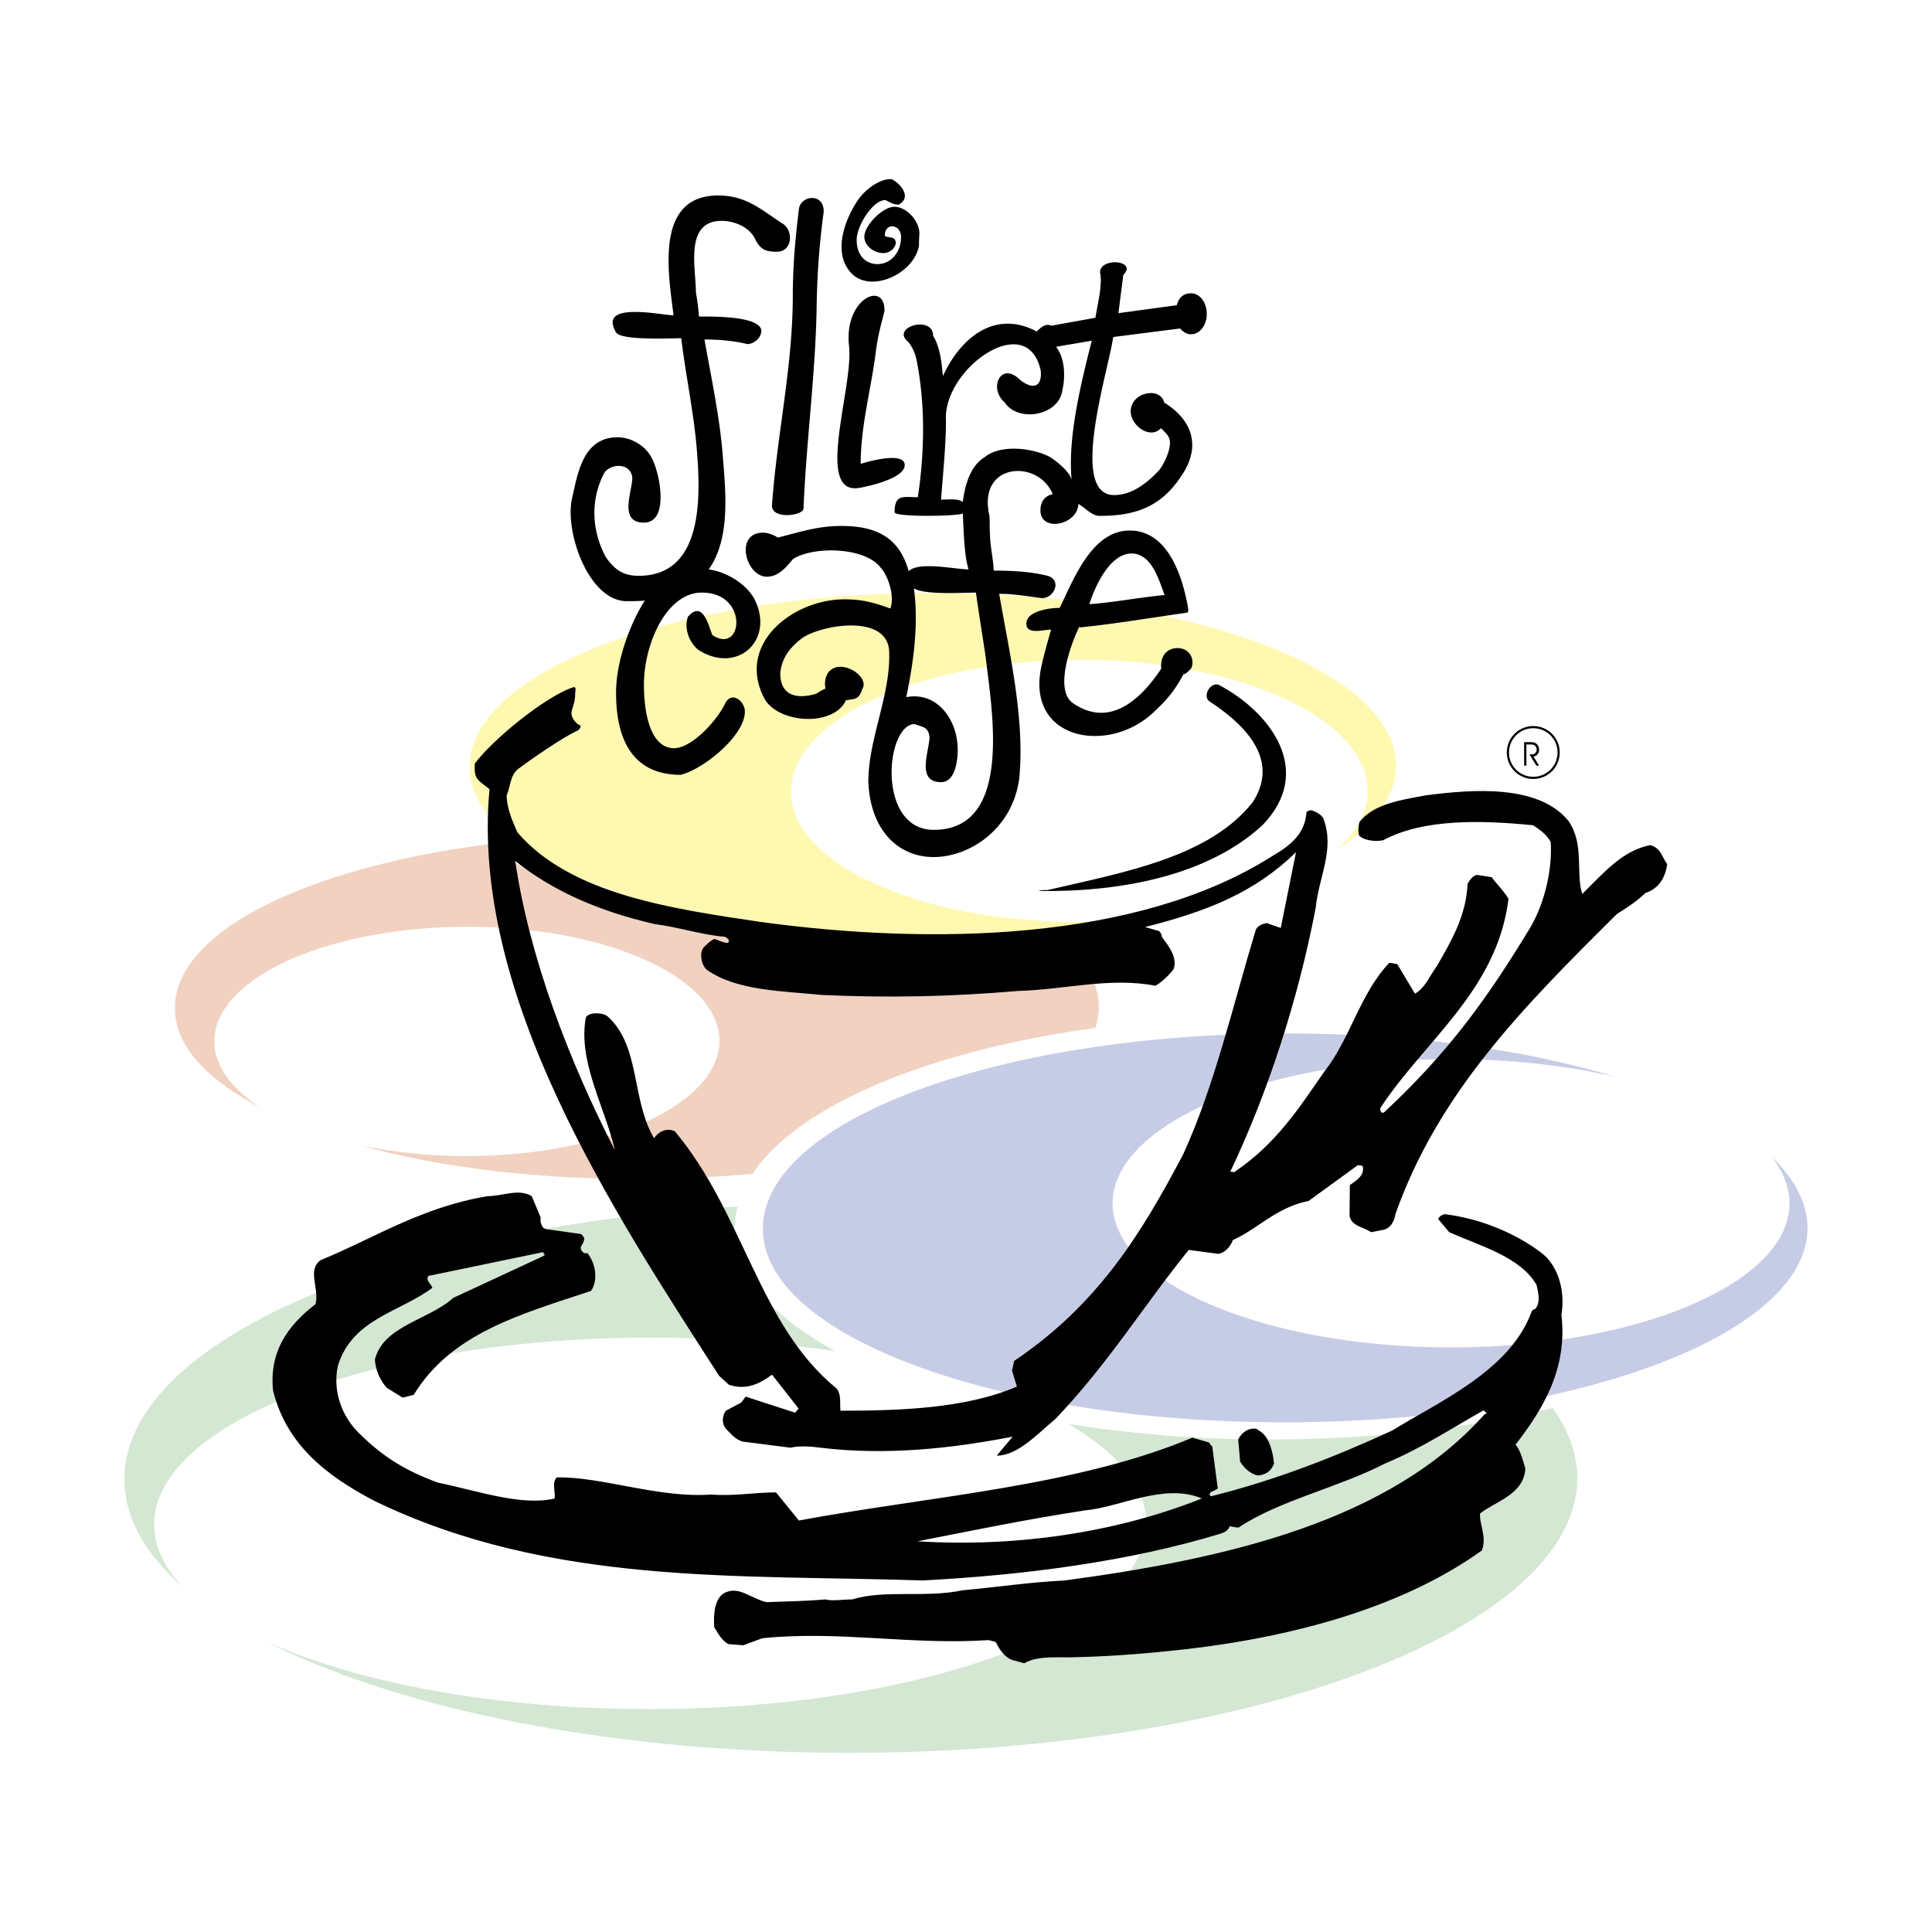
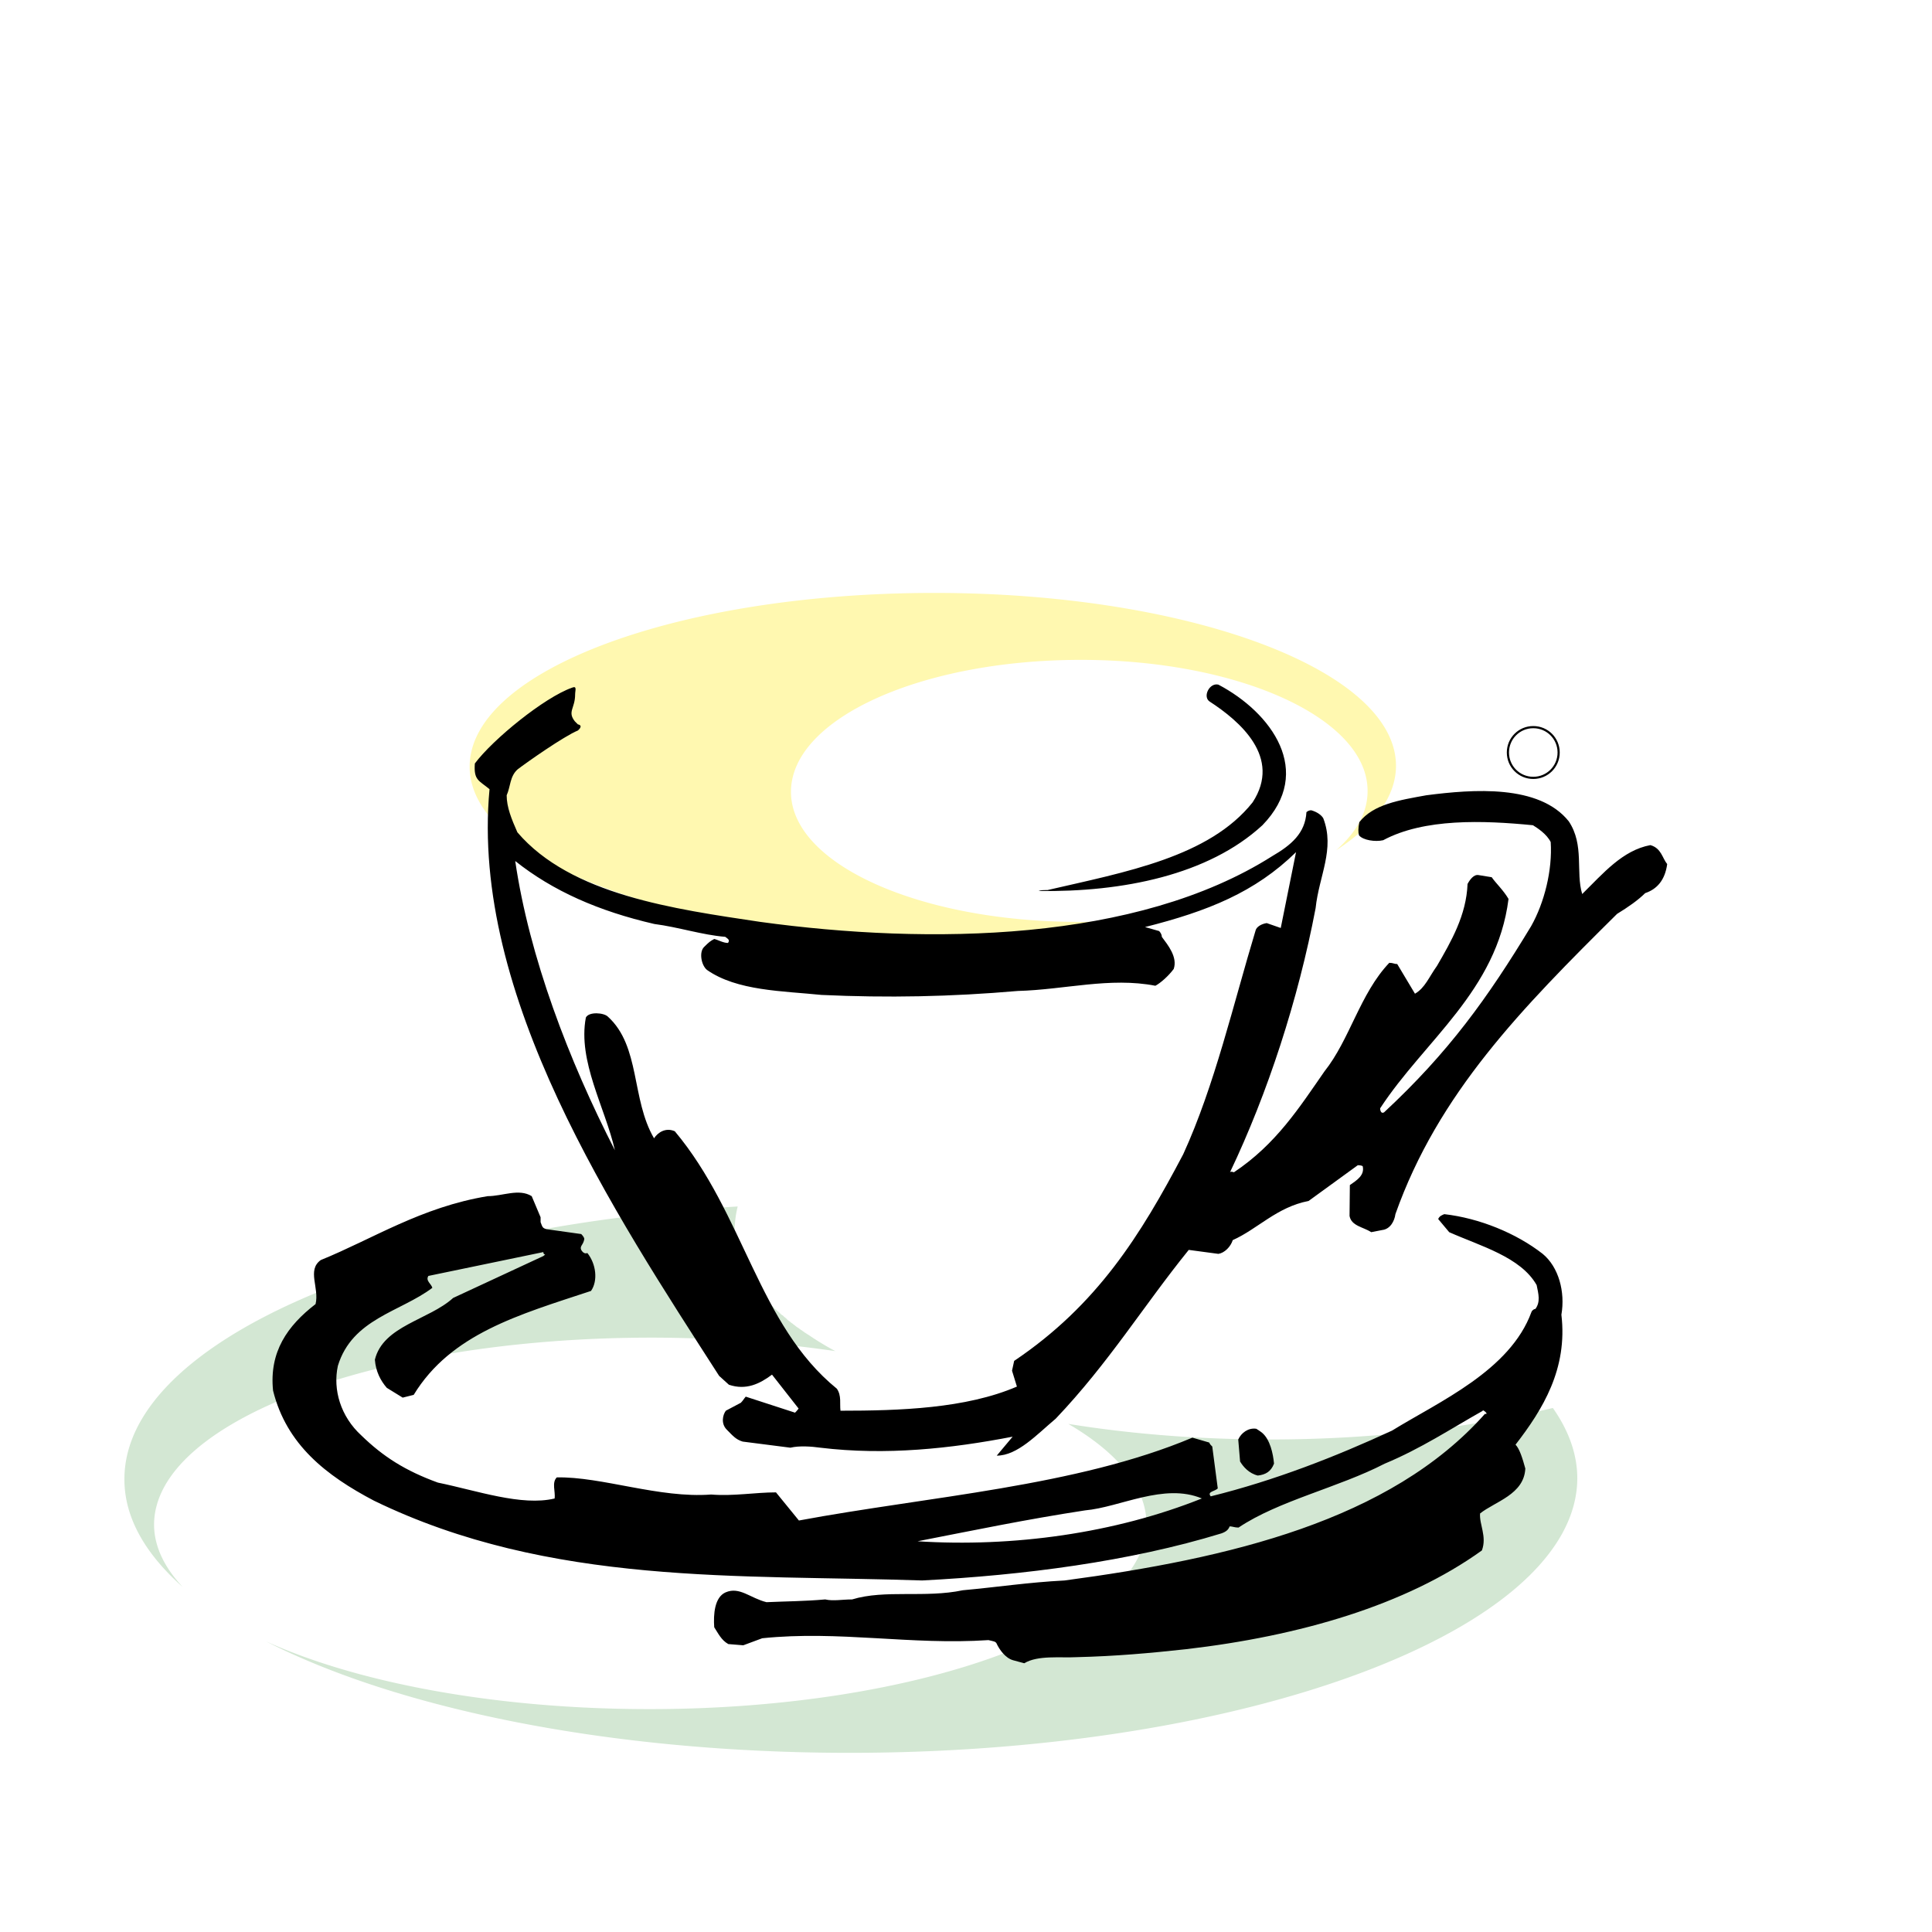
<svg xmlns="http://www.w3.org/2000/svg" width="2500" height="2500" viewBox="0 0 192.756 192.756">
  <path fill-rule="evenodd" clip-rule="evenodd" fill="#fff" d="M0 0h192.756v192.756H0V0z" />
-   <path d="M106.123 93.928c-4.545.549-9.425.885-14.488.885-18.912 0-35.199-4.332-42.855-10.585-18.149 2.318-31.295 8.724-31.326 16.288-.062 3.722 3.081 7.138 8.449 9.944-2.837-1.892-4.515-4.148-4.515-6.558 0-6.345 11.347-11.439 25.317-11.439 13.848 0 25.134 5.094 25.073 11.439-.061 6.313-11.408 11.438-25.256 11.438-3.722 0-7.29-.396-10.462-1.037 7.655 2.135 17.142 3.325 27.421 3.325 3.996 0 7.87-.185 11.591-.52 4.575-6.832 17.538-12.263 34.222-14.55a7.904 7.904 0 0 0 .336-2.044c.001-2.346-1.22-4.573-3.507-6.586z" fill-rule="evenodd" clip-rule="evenodd" fill="#f1d1c0" />
  <path d="M154.928 140.475c-8.205 1.952-17.844 3.142-28.186 3.142-7.137 0-13.939-.55-20.162-1.556 4.973 2.897 7.809 6.345 7.809 10.035-.121 10.127-22.388 18.423-49.595 18.423-15.436 0-29.222-2.653-38.28-6.771 13.176 6.74 34.375 11.133 58.258 11.133 39.896 0 72.504-12.354 72.596-27.361-.001-2.44-.856-4.789-2.44-7.045zm-71.589-5.674a29.217 29.217 0 0 1-2.715-1.647h-.031c0-.03-.029-.03-.029-.03-.031-.03-.031-.03-.062-.03 0-.03-.031-.03-.031-.03-.03-.03-.03-.03-.061-.03 0-.03-.031-.03-.031-.03-.03-.031-.03-.031-.061-.031 0-.03-.031-.03-.061-.03 0-.03-.03-.03-.03-.062-.031 0-.031 0-.061-.03-.031 0-.031-.03-.062-.03l-.031-.03c-.031-.031-.061-.031-.061-.062-.03 0-.061 0-.061-.031-.03 0-.062-.03-.062-.03-.03-.029-.061-.029-.061-.061-.03 0-.061-.03-.061-.03-.031-.03-.062-.03-.062-.062-.03 0-.061-.03-.091-.03 0-.03-.03-.03-.061-.061-.032 0-.032-.031-.062-.031-.03-.029-.061-.061-.091-.061 0-.031-.031-.031-.061-.062-.031-.03-.062-.03-.062-.062-.03 0-.061-.029-.09-.06a.067.067 0 0 1-.062-.062c-.03 0-.061-.03-.091-.061-.031 0-.062-.031-.092-.061-.03 0-.061-.031-.061-.062-.031 0-.062-.03-.092-.061-.031-.03-.062-.03-.091-.061-.032-.031-.062-.061-.093-.061l-.091-.093c-.031-.061-.061-.061-.092-.091l-.092-.092c-.03 0-.061-.03-.091-.061l-.091-.092c-.031-.03-.062-.062-.092-.062-.031-.03-.092-.061-.122-.091a3.99 3.99 0 0 1-.092-.092 3.99 3.99 0 0 1-.092-.092l-.091-.091c-.061-.031-.092-.062-.123-.092a7.937 7.937 0 0 1-.091-.092c-.031-.03-.092-.061-.123-.092l-.091-.091c-.03-.061-.091-.092-.122-.123-.031-.029-.061-.06-.092-.091l-.122-.122-.091-.092c-.062-.029-.092-.091-.122-.121a.448.448 0 0 1-.092-.122c-.061-.03-.092-.062-.122-.092-.03-.061-.092-.092-.122-.122-.03-.061-.062-.092-.091-.121-.061-.062-.092-.123-.122-.153a.53.53 0 0 0-.122-.152.395.395 0 0 1-.092-.122 6.93 6.93 0 0 1-.121-.122c-.031-.062-.062-.091-.092-.152-.061-.031-.091-.092-.123-.122-.03-.061-.061-.092-.121-.152-.031-.031-.062-.092-.092-.123a.666.666 0 0 0-.123-.151c-.029-.062-.061-.092-.091-.152-.061-.062-.091-.092-.122-.153a.652.652 0 0 0-.091-.152c-.03-.061-.091-.122-.122-.184-1.006-1.616-1.526-3.293-1.526-5.062.03-.731.123-1.434.306-2.166-34.589 2.104-61.127 13.513-61.188 27.146-.03 3.844 2.044 7.474 5.826 10.829-1.861-1.983-2.868-4.088-2.868-6.253.062-10.34 22.328-18.637 49.658-18.637 6.444.003 12.637.522 18.31 1.345z" fill-rule="evenodd" clip-rule="evenodd" fill="#d3e7d3" />
  <path d="M107.832 65.835c15.799 0 28.672 5.856 28.611 13.116 0 2.136-1.131 4.118-3.143 5.887 3.783-2.47 5.947-5.307 5.979-8.387.061-9.578-20.619-17.295-46.059-17.295-25.529 0-46.302 7.717-46.363 17.295-.061 9.486 20.589 17.142 46.15 17.142 7.93 0 15.403-.731 21.961-2.042a63.1 63.1 0 0 1-7.32.426c-15.922 0-28.794-5.795-28.732-13.024.06-7.262 12.993-13.118 28.916-13.118z" fill-rule="evenodd" clip-rule="evenodd" fill="#fff8b0" />
-   <path d="M161.18 107.439c-4.85-1.128-10.432-1.77-16.379-1.77-18.607 0-33.797 6.498-33.797 14.398 0 7.931 15.189 14.367 33.797 14.367 18.605 0 33.734-6.437 33.734-14.367 0-1.586-.609-3.143-1.738-4.605 2.287 2.195 3.539 4.605 3.539 7.106-.062 10.676-23.486 19.338-52.189 19.338-28.795 0-52.098-8.662-52.038-19.338.061-10.798 23.487-19.461 52.311-19.461 12.414.001 23.822 1.619 32.76 4.332z" fill-rule="evenodd" clip-rule="evenodd" fill="#c7cce6" />
-   <path d="M152.289 74.276v2.113h-.227v-2.343h.629c.139 0 .25.01.334.031a.671.671 0 0 1 .45.367.762.762 0 0 1 .082.348.707.707 0 0 1-.162.468.553.553 0 0 1-.404.214l.566.916h-.273l-.695-1.13h.223a.506.506 0 0 0 .361-.13.442.442 0 0 0 .139-.335.57.57 0 0 0-.043-.226.476.476 0 0 0-.127-.177.398.398 0 0 0-.166-.089 1.5 1.5 0 0 0-.346-.026h-.341v-.001z" fill-rule="evenodd" clip-rule="evenodd" />
+   <path d="M161.18 107.439z" fill-rule="evenodd" clip-rule="evenodd" fill="#c7cce6" />
  <path d="M152.975 72.546c1.402 0 2.531 1.128 2.531 2.531s-1.129 2.532-2.531 2.532-2.531-1.128-2.531-2.532 1.128-2.531 2.531-2.531z" fill="none" stroke="#000" stroke-width=".216" stroke-miterlimit="2.613" />
  <path d="M102.188 165.943c1.373-.823 3.57-.518 5.277-.609 3.783-.092 7.26-.397 10.859-.793 11.348-1.312 21.932-4.393 29.525-9.854.52-1.402-.273-2.592-.182-3.689 1.494-1.19 4.393-1.892 4.514-4.484-.275-1.007-.58-1.982-.977-2.379 2.715-3.508 5.217-7.565 4.576-12.964.396-2.288-.275-4.759-1.861-6.069-2.652-2.074-6.344-3.569-9.822-3.966-.213.092-.486.183-.609.488l1.1 1.312c3.08 1.373 7.137 2.47 8.723 5.277.184.884.396 1.677-.123 2.378-.092 0-.305.092-.395.306-2.137 5.856-9.213 8.938-13.91 11.835-5.613 2.593-11.682 4.972-18.088 6.559-.396-.488.426-.488.701-.794l-.549-4.179c-.092-.092-.213-.183-.305-.396l-1.678-.488c-11.592 4.881-26.324 5.857-39.257 8.267l-2.288-2.807c-2.074 0-4.27.397-6.466.214-5.185.396-10.92-1.8-15.403-1.708-.519.519-.123 1.403-.214 2.104-3.294.793-7.778-.793-11.652-1.586-3.264-1.19-5.459-2.593-7.625-4.697-2.074-1.892-2.867-4.576-2.349-6.955 1.434-4.697 6.223-5.368 9.425-7.778-.091-.396-.701-.701-.396-1.189l11.469-2.379c0 .396.397.091 0 .396l-8.998 4.18c-2.41 2.195-6.985 2.774-7.809 6.16.091 1.19.58 2.104 1.189 2.807l1.586.977 1.098-.275c3.722-6.1 10.494-7.991 17.692-10.37.701-1.007.518-2.685-.366-3.783-.213.093-.427 0-.61-.304-.183-.396.214-.488.306-1.099 0-.092-.092-.274-.306-.488l-3.477-.488c-.396-.121-.396-.213-.579-.701v-.488l-.886-2.104c-1.28-.793-2.897 0-4.391 0-6.65 1.098-11.47 4.271-16.655 6.375-1.403 1.007-.122 2.775-.519 4.393-2.806 2.165-4.636 4.758-4.24 8.633 1.342 5.398 5.308 8.479 10.066 10.98 17.568 8.54 36.572 7.35 54.69 7.961 10.126-.52 20.712-1.891 29.862-4.697.518-.184.701-.396.822-.701.275 0 .488.121.885.121 3.996-2.684 9.975-3.995 14.58-6.375 3.6-1.494 6.59-3.477 9.791-5.277-.092-.213.703.397.215.306-9.457 10.646-25.5 14.428-41.941 16.624-3.6.183-6.771.671-10.157.976-3.751.794-7.748-.091-11.042.915-.976 0-1.891.185-2.684 0-2.074.185-3.874.185-5.856.275-1.616-.396-2.684-1.587-4.087-.977-1.099.488-1.221 2.196-1.129 3.478.396.609.702 1.281 1.403 1.677l1.495.123 1.892-.702c7.656-.793 14.824.702 22.571.184.488.122.672.122.793.305.275.61.885 1.495 1.678 1.708l1.098.298zM57.655 72.271l-.305-.306c-.763-.976.03-1.281.03-2.683 0-.398.214-.886-.305-.673-2.775.977-7.9 5.155-9.7 7.565-.122 1.678.397 1.678 1.465 2.562-1.922 20.62 12.476 42.308 22.907 58.534l.976.885c1.708.58 3.082-.092 4.301-1.007l2.654 3.386s-.396.519-.396.396l-4.88-1.586c-.183.214-.274.396-.487.61l-1.495.792c-.305.397-.519 1.281.091 1.892.58.58.885.977 1.587 1.19l4.758.609c.916-.214 2.104-.122 2.989 0 6.558.793 13.024.092 19.186-1.098l-1.586 1.891c2.074 0 3.996-2.104 5.887-3.69 5.309-5.582 8.754-11.256 13.27-16.837l2.957.396c.611-.093 1.221-.702 1.434-1.373 2.471-1.099 4.393-3.295 7.564-3.904l4.912-3.569c.092 0 .305 0 .488.092.213.915-.58 1.403-1.281 1.892l-.031 3.08c.184 1.008 1.373 1.099 2.166 1.617l1.098-.214c.793-.092 1.221-.885 1.312-1.586 4.27-12.049 12.596-20.528 22.113-29.953 1.098-.671 2.105-1.373 2.807-2.074 1.189-.396 1.982-1.312 2.195-2.898-.486-.58-.578-1.586-1.678-1.891-2.775.518-4.695 2.806-6.801 4.88-.672-2.196.244-4.88-1.344-7.259-2.957-3.691-9.516-3.203-14.213-2.593-2.684.488-5.277.885-6.68 2.684-.121.61-.121 1.007-.031 1.312.396.488 1.617.67 2.41.488 4.088-2.196 9.975-1.983 14.945-1.495.488.305 1.373.885 1.77 1.677.184 2.806-.641 6.071-1.951 8.389-4.332 7.167-8.236 12.597-14.672 18.576-.305.183-.396-.213-.396-.396 4.422-6.771 11.652-11.713 12.811-20.894-.52-.884-1.281-1.586-1.678-2.166l-1.312-.213c-.486-.091-.885.488-1.098.885-.121 3.111-1.615 5.704-3.049 8.174-.793 1.1-1.189 2.197-2.197 2.776l-1.77-2.959c-.305 0-.396-.122-.793-.122-2.928 3.081-3.934 7.656-6.465 10.828-2.502 3.6-4.82 7.26-9.029 10.066-.092 0-.275-.122-.396 0 3.752-7.87 6.801-17.203 8.541-26.354.334-3.203 1.951-5.887.762-8.967-.182-.305-.58-.61-1.189-.792-.092 0-.275 0-.488.183-.121 2.104-1.525 3.294-3.416 4.392-13.514 8.571-34.193 8.877-51.092 6.558-8.54-1.281-18.88-2.684-24.218-8.937-.579-1.312-1.068-2.502-1.068-3.691.397-.885.306-1.892 1.099-2.593.916-.702 4.605-3.294 6.008-3.874-.003 0 .608-.488-.003-.61zm63.902-3.965c-.885-.214-1.586 1.189-.885 1.677 3.051 1.982 7.23 5.582 4.303 10.066-4.332 5.459-12.689 6.954-20.469 8.754-.396 0-.701 0-.885.091 8.359.122 16.93-1.586 22.328-6.558 5.217-5.367.885-11.255-4.392-14.03zm-30.014 85.467c9.518.61 19.674-.793 28.367-4.271-3.783-1.586-8.174.885-11.652 1.189-5.979.916-11.072 1.984-16.715 3.082zm33.949-6.557c.793-.093 1.311-.397 1.617-1.19-.092-1.006-.396-2.409-1.191-3.08-.273-.214-.578-.396-.578-.396-.793-.122-1.494.396-1.801 1.067l.184 2.196c.306.517.884 1.189 1.769 1.403zm-41.636-6.468c5.887 0 12.506-.213 17.601-2.409l-.488-1.586.213-.976c8.297-5.583 12.629-12.567 16.869-20.62 3.141-6.862 5.002-15.007 7.229-22.358.092-.305.518-.611 1.098-.702l1.402.488 1.525-7.565c-4.086 3.996-8.785 5.887-15.068 7.473l1.404.397c.092.091.273.305.273.579.611.824 1.588 2.013 1.189 3.202-.518.703-1.311 1.403-1.83 1.679-4.545-.884-9.059.396-13.725.519-6.681.579-13.025.701-19.583.396-3.874-.396-8.449-.396-11.438-2.501-.579-.487-.793-1.8-.274-2.288.488-.488.61-.58 1.007-.793.396.092.885.396 1.373.396.213-.305 0-.396-.274-.61-2.288-.184-4.697-.976-7.077-1.282-5.551-1.281-10.126-3.294-13.878-6.283 1.403 9.578 5.338 19.889 9.944 28.855-.976-4.271-3.722-8.877-2.897-13.237.305-.61 1.799-.489 2.196-.092 3.264 2.958 2.318 8.235 4.606 12.139.396-.609 1.19-1.098 2.074-.701 6.924 8.267 8.327 19.309 16.166 25.684.485.702.272 1.495.363 2.196zm-12.841-13.451l-4.118-9.15 4.118 9.15z" fill-rule="evenodd" clip-rule="evenodd" />
-   <path d="M117.408 30.452c.215-.824.732-1.189 1.404-1.189.914 0 1.586.916 1.586 2.074 0 1.098-.672 2.013-1.586 2.013-.396 0-.793-.244-1.068-.579l-6.68.854c-.457 3.294-4.484 15.77.092 15.77 1.77 0 3.264-1.189 4.422-2.41.52-.548 1.557-2.623.977-3.446-.121-.244-.488-.579-.732-.824-1.281 1.465-4.146-1.098-2.531-2.866.732-.794 2.623-1.038 2.898.457v-.122c2.867 1.799 3.66 4.483 1.615 7.382-2.012 3.05-4.605 3.904-8.082 3.904-.824 0-1.525-.885-2.135-1.19-.061 2.105-3.783 2.868-3.783.641 0-.793.367-1.433 1.221-1.617-1.404-3.508-7.535-3.203-6.314 2.135.061.671 0 1.342.061 1.83 0 1.22.336 2.471.367 3.661 1.738 0 3.6.091 5.246.487 1.617.336.854 2.258-.428 2.258-1.463-.183-2.775-.428-4.27-.428 1.006 5.826 2.562 12.415 2.014 18.301-.58 5.003-4.82 7.961-8.572 7.961-3.203 0-6.253-2.317-6.497-7.473 0-4.423 2.287-8.723 2.074-13.176-.335-3.691-6.954-2.471-8.724-1.16-1.28.976-2.013 2.074-2.135 3.477 0 2.197 1.586 2.593 3.477 2.074.122 0 .549-.366 1.037-.549-.122-.549-.03-1.189.305-1.647 1.22-1.464 4.179.458 3.355 1.708-.365 1.22-.914.885-1.769 1.159h.122c-1.281 2.593-6.589 2.257-8.053-.122-2.99-5.49 2.745-10.004 7.931-10.004 1.738 0 2.897.305 4.575.915.458-1.16-.183-3.233-.976-4.087-1.586-2.074-6.711-2.135-8.724-.854-.702.823-1.434 1.768-2.624 1.768-2.104 0-3.263-4.392-.366-4.392.488 0 1.098.244 1.465.489 2.226-.55 3.934-1.159 6.344-1.159 3.538 0 5.795 1.189 6.71 4.514 1.007-1.007 4.636-.183 5.979-.183-.458-1.404-.488-4.057-.58-5.582-.366.274-6.497.396-6.803-.092 0-1.861.855-1.525 2.319-1.525.671-4.422.763-9.242-.122-13.665-.183-.915-.61-1.647-.976-1.953-1.434-1.433 2.624-2.531 2.624-.487.702 1.128.854 2.714.976 4.026 1.739-3.812 5.185-6.68 9.365-4.454.396-.396.885-.854 1.463-.579l4.393-.793c.184-1.281.732-3.325.457-4.515 0-1.556 3.783-1.22 2.32.244l-.488 3.812 5.824-.792zM75.286 59.796c2.013 4.057-1.677 7.503-5.582 5.063-.915-.702-1.494-2.166-1.067-3.325 1.525-1.738 2.074 1.007 2.44 1.83 3.05 2.013 3.66-4.24-1.038-4.24-3.478-.03-5.765 5.001-5.795 9.12 0 3.173.732 6.375 2.989 6.406 1.831 0 4.302-2.806 5.064-4.362.579-1.342 1.86-.519 2.013.55.183 2.471-4.179 5.947-6.405 6.466-5.155 0-6.467-4.087-6.436-8.267 0-3.141 1.464-6.954 2.867-9.12-.58.061-1.189.061-1.8.061-3.752 0-6.162-6.74-5.49-10.125.579-2.532 1.067-6.224 4.575-6.224 1.342 0 2.745.824 3.355 1.983.824 1.373 1.891 6.528-.732 6.528-2.562 0-1.159-3.081-1.159-4.483-.152-1.496-2.135-1.465-2.806-.458-1.403 2.684-1.251 5.795.183 8.418.916 1.282 1.77 1.831 3.264 1.831 6.406 0 6.162-7.778 5.826-12.201-.274-3.812-1.129-7.717-1.586-11.5-1.068 0-5.979.244-6.497-.579-1.891-3.172 4.575-1.708 5.734-1.708-.518-4.148-1.921-11.957 4.454-11.957 2.685 0 4.178 1.312 6.314 2.745 1.221.61 1.159 2.867-.458 2.867-1.037 0-1.617-.152-2.166-1.25-.549-1.189-2.044-1.83-3.355-1.83-3.722 0-2.562 4.728-2.562 7.107.03.244.214 1.159.305 2.44 1.159 0 6.04-.092 6.223 1.373.03.702-.702 1.373-1.403 1.373-1.342-.336-2.928-.458-4.271-.458.671 3.782 1.525 7.717 1.83 11.621.275 3.508.793 8.236-1.403 11.317 1.738.242 3.721 1.401 4.575 2.988zm37.609-4.575c-2.166 0-3.66 3.293-4.209 5.063 2.439-.183 5.154-.702 7.504-.916-.549-1.464-1.282-4.147-3.295-4.147zm-5.186 7.258c-.885 1.769-2.562 6.406-.641 7.687 3.967 2.715 7.168-1.006 8.785-3.447-.152-2.013 1.494-2.318 2.379-1.89a1.43 1.43 0 0 1 .609 1.86c-.213.244-.549.579-.762.579-.793 1.464-1.494 2.44-3.141 3.935-4.363 3.965-12.232 2.684-11.135-4.209.152-.946.701-2.929 1.068-4.179-.764 0-2.471.549-2.471-.58 0-1.312 2.41-1.586 3.324-1.586 1.373-2.775 3.172-7.717 6.986-7.717 3.842 0 5.275 4.605 5.824 7.717 0 .122.092.458-.152.488-3.324.458-7.26 1.128-10.676 1.464v-.122h.003zm-25.53-41.33a77.856 77.856 0 0 0-.702 9.395c-.091 6.558-1.037 13.482-1.311 20.192-.031.732-3.234 1.128-3.143-.335.488-6.985 2.075-13.849 2.075-20.894 0-4.026.487-7.534.609-8.632.154-1.403 2.533-1.678 2.472.274zm9.517 3.294c-.427 2.897-5.033 5.002-6.924 2.624-1.647-2.015-.488-5.156.824-7.108.823-1.189 2.348-2.195 3.385-2.074.854.428 2.044 1.799.671 2.532-.518 0-.884-.244-1.311-.458-1.282 0-2.898 2.624-2.868 3.996 0 1.891 1.342 2.593 2.501 2.349 1.037-.183 1.952-1.251 1.921-2.684 0-1.25-1.616-1.494-1.616-.091.366.274 1.098-.062 1.098.793-.61 1.738-3.142.763-3.142-.702 0-1.128 1.83-2.989 2.99-2.989 1.22 0 2.501 1.403 2.501 2.654 0 .244-.061.793-.031 1.281v-.123h.001zm-3.447 6.528c0 .244-.61 2.044-.854 4.026-.427 3.569-1.525 7.412-1.525 11.286.641-.214 4.393-1.282 4.393.121 0 1.342-3.722 2.136-4.453 2.258-4.637.916-.641-10.005-1.098-14.123-.55-4.697 3.537-6.588 3.537-3.568zm17.112 3.629c.914 1.159.945 3.051.609 4.454-.428 2.44-4.393 3.111-5.734 1.098-1.648-1.433-.367-4.147 1.525-2.257 1.312 1.038 2.227.702 2.074-.915-1.342-6.191-9.761-.152-9.456 4.942 0 2.532-.305 5.399-.489 7.931.55 0 1.771-.154 2.167.243.213-1.647.703-3.599 2.226-4.514 1.586-1.281 4.82-.885 6.498.03.639.427 1.891 1.373 2.135 2.257-.365-3.935.701-8.785 2.014-13.879l-3.569.61zM90.415 69.557c2.959-.58 4.972 2.043 5.125 4.88.061.977-.093 3.599-1.648 3.599-2.531 0-1.158-3.111-1.158-4.514-.122-1.098-.824-.976-1.464-1.282-2.928 0-3.843 10.554 1.891 10.554 7.993 0 5.764-12.109 5.186-17.203-.305-2.074-.672-4.271-.977-6.466-1.403 0-5.155.244-6.191-.427.487 3.538-.032 7.411-.764 10.859z" fill-rule="evenodd" clip-rule="evenodd" />
</svg>